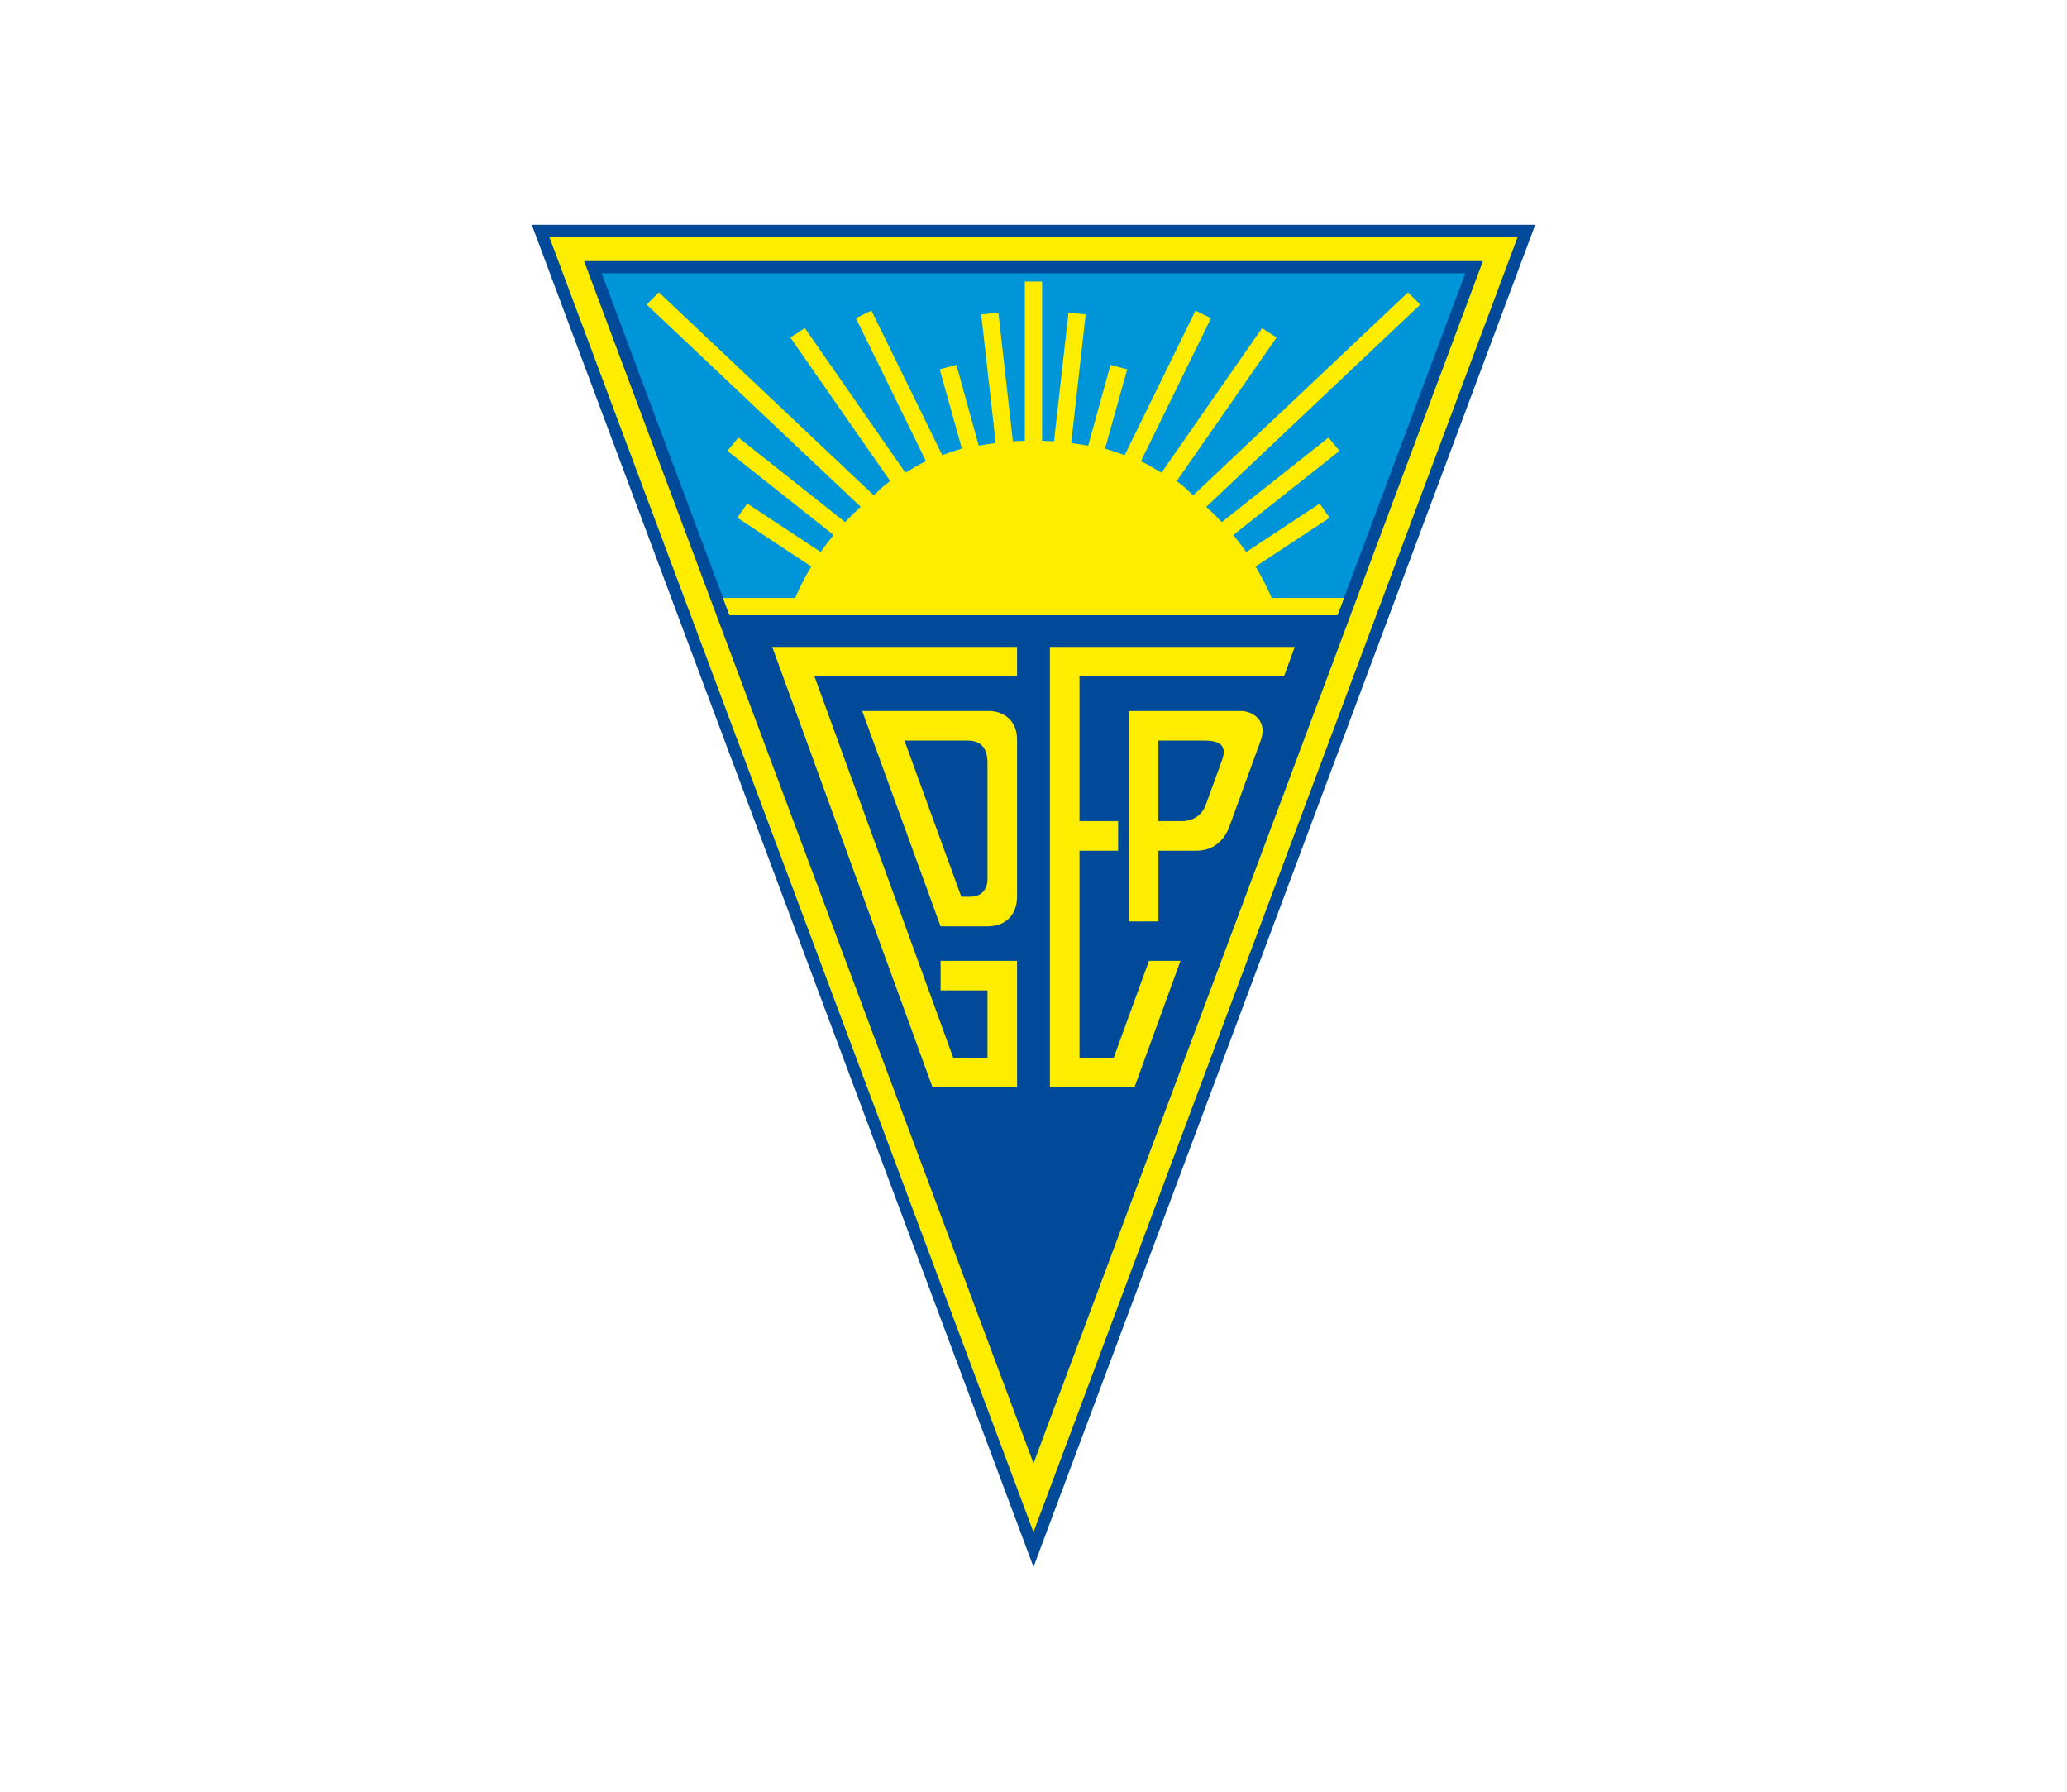
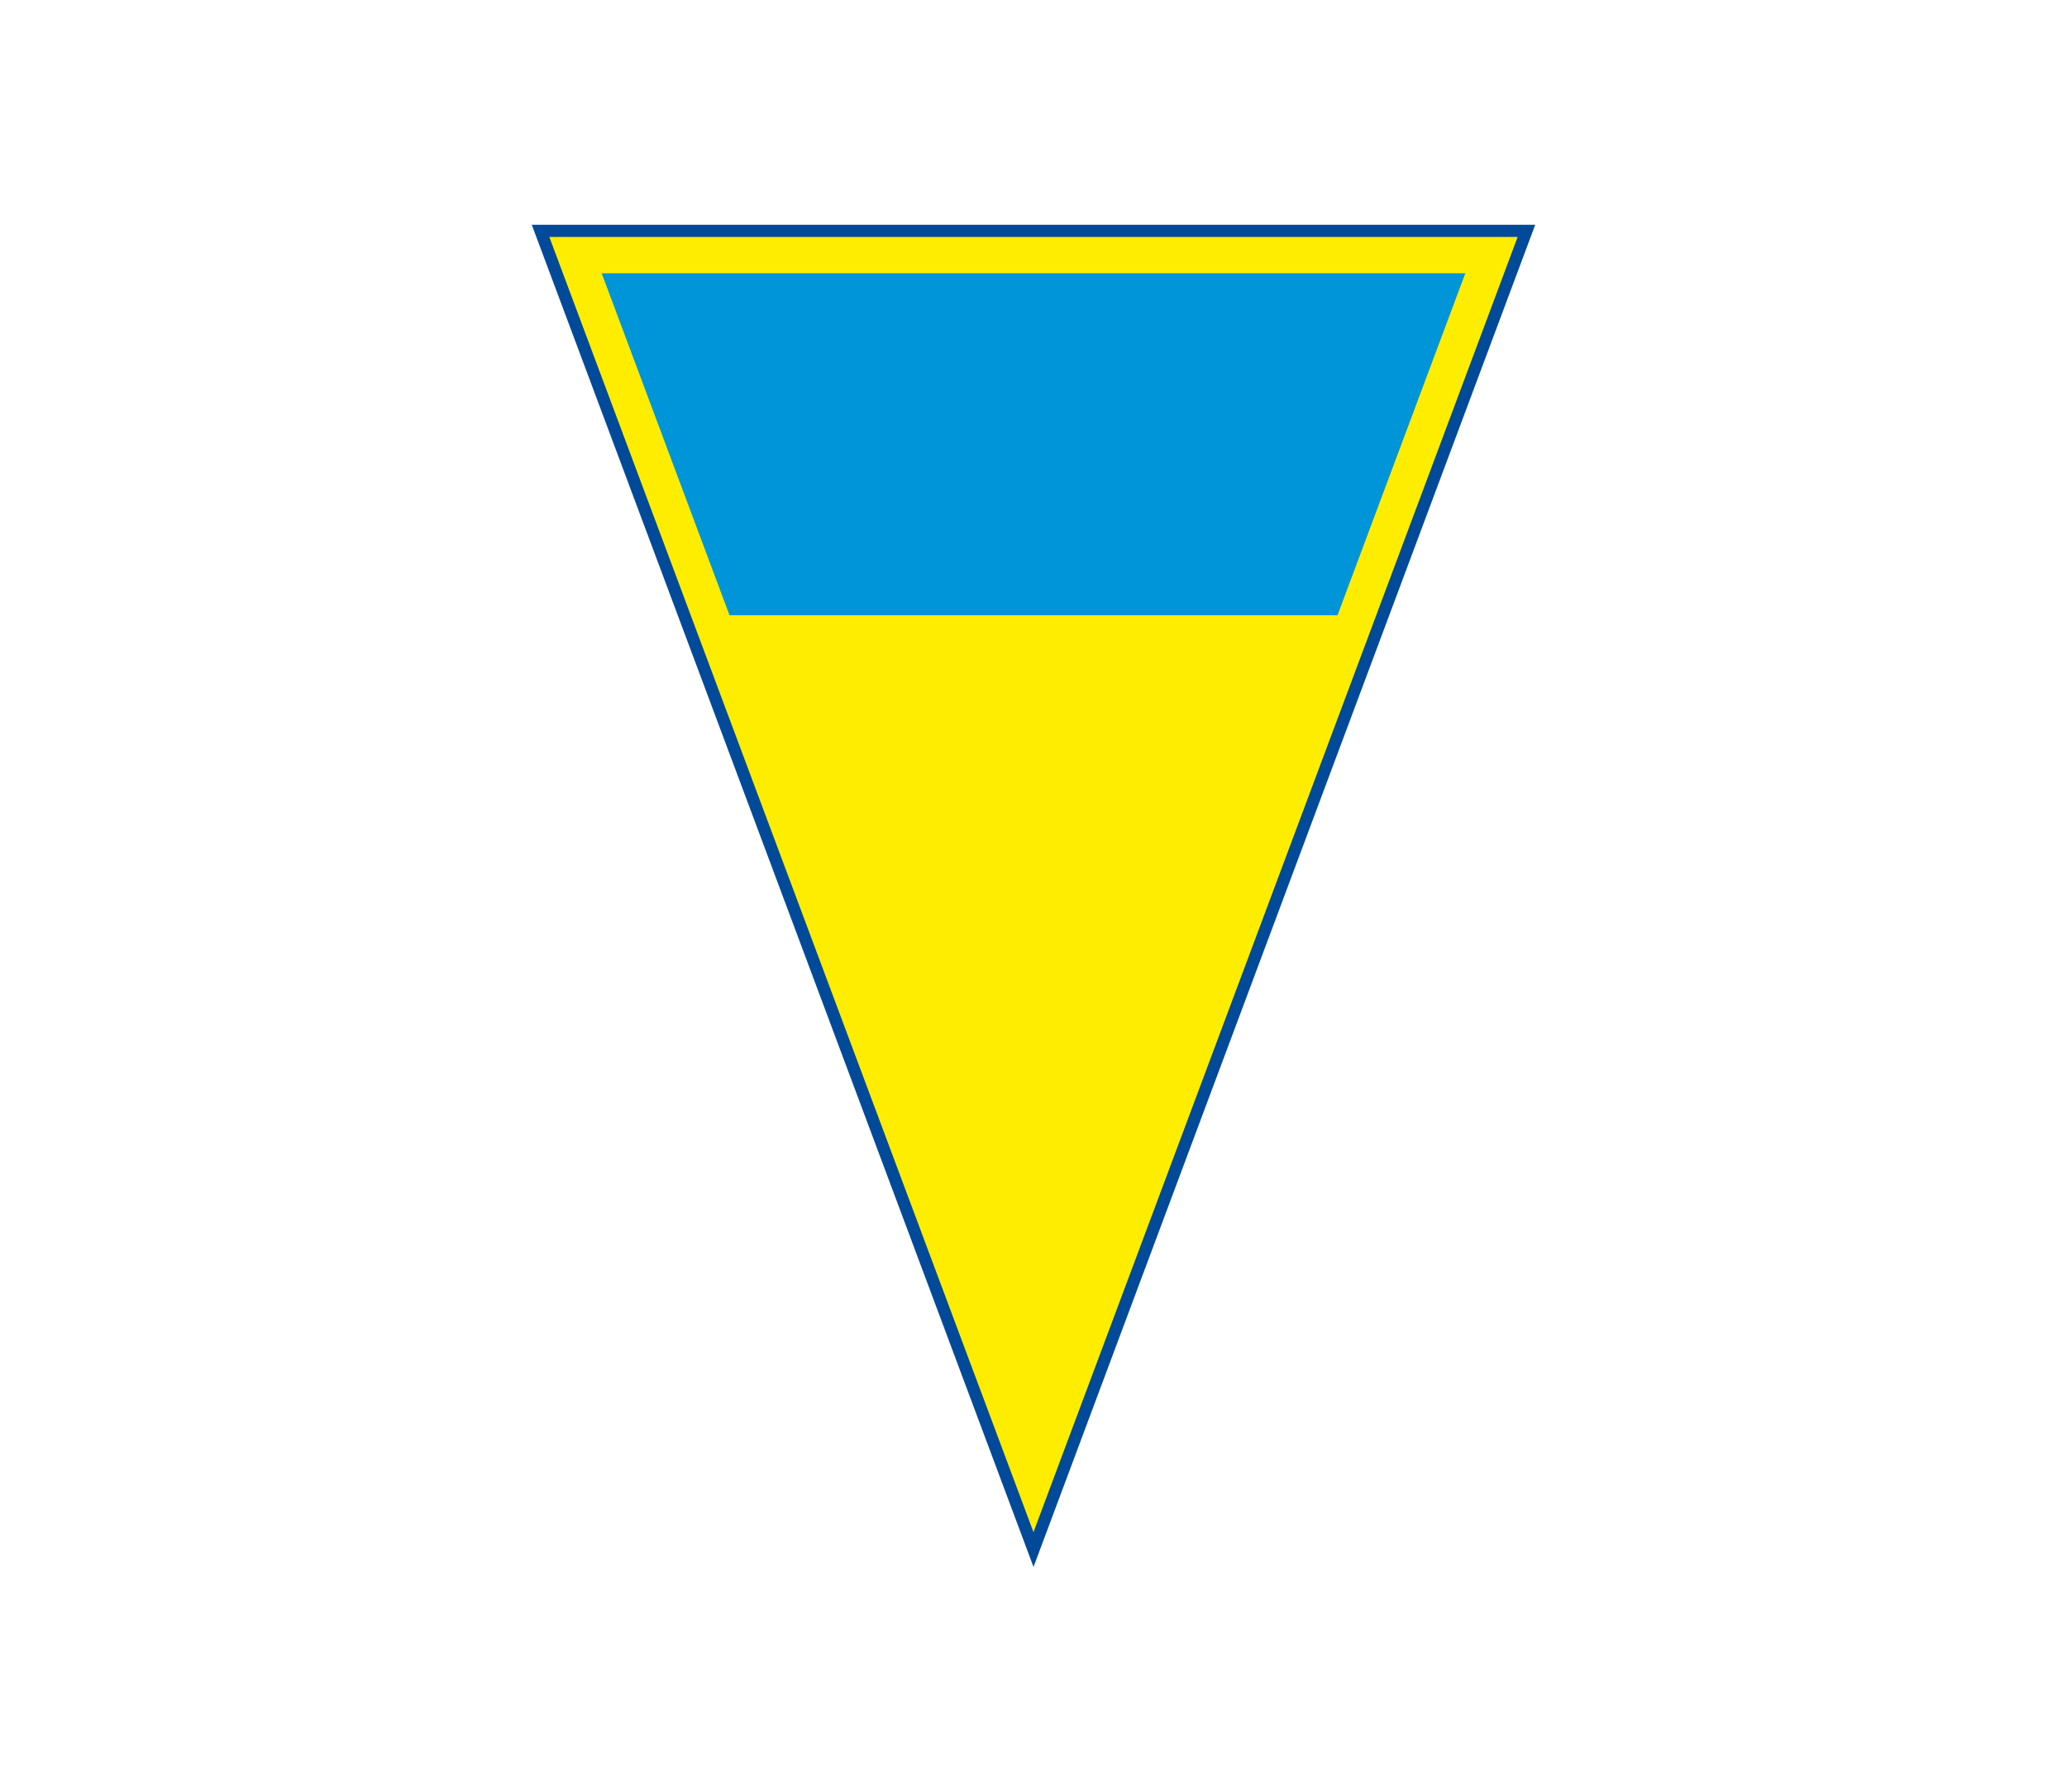
<svg xmlns="http://www.w3.org/2000/svg" id="Ebene_1" data-name="Ebene 1" viewBox="0 0 765.35 663.31">
  <defs>
    <style>
      .cls-1 {
        fill: #ffed00;
      }

      .cls-1, .cls-2, .cls-3 {
        fill-rule: evenodd;
      }

      .cls-2 {
        fill: #0095d8;
      }

      .cls-3 {
        fill: #004a99;
      }
    </style>
  </defs>
  <polygon class="cls-3" points="196.9 83.21 382.68 580.09 568.45 83.21 196.9 83.21" />
  <path class="cls-1" d="M561.94,87.73c-2.23,5.95-175.16,468.49-179.27,479.48-4.11-10.98-177.04-473.53-179.27-479.48h358.53Z" />
-   <polygon class="cls-3" points="216.27 96.65 382.68 541.72 549.08 96.65 216.27 96.65" />
  <path class="cls-2" d="M222.78,101.16c.78,2.07,46.99,125.67,47.33,126.6h225.13c.35-.93,46.56-124.53,47.33-126.6-6.31,0-313.48,0-319.8,0h0Z" />
-   <path class="cls-1" d="M285.94,239.48h90.65v10.95h-75l51.38,141.18h12.67v-24.95h-17.36v-10.96h28.31v46.86h-31.29l-59.36-163.08h0ZM355.94,331.97h3.38c3.95,0,6.32-2.58,6.32-6.53v-43.08c0-6.27-3.31-8.2-7.26-8.2h-23.48l21.04,57.81h0ZM348.27,342.93l-29.02-79.72h46.87c5.81,0,10.47,3.79,10.47,10.54v58.14c0,6.64-4.11,11.04-10.9,11.04h-17.42ZM479.41,239.48l-3.99,10.95h-75.71v53.55h14.3v10.95h-14.3v76.67h12.66l13.07-35.9h11.66l-17.06,46.86h-31.29v-163.08h90.65ZM417.96,341.13v-77.92h41.4c4.81,0,10.01,3.84,7.48,10.81l-11.62,31.93c-2.03,5.58-6.31,8.98-12.22,8.98h-14.08v26.2h-10.96ZM445.79,274.16h-16.88v29.82h8.69c4.63,0,7.62-2.63,8.84-5.97l6.08-16.7c2.29-6.29-2.38-7.15-6.73-7.15h0Z" />
-   <path class="cls-1" d="M464.93,209.72l27.37-18.04-3.67-5.24-27.19,17.92c-1.51-2.16-3.1-4.27-4.78-6.29l39.34-31.16-4.11-4.9-39.47,31.27c-1.85-1.96-3.78-3.83-5.78-5.63l79.24-74.89-4.53-4.52-79.57,75.16c-2.17-2.06-3.35-3.4-6.09-5.29l36.99-53.15-5.37-3.48-37.22,53.49c-2.34-1.22-5.19-3.17-7.64-4.2l25.95-52.98-5.75-2.8-26.21,53.5c-1.92-.66-5.3-1.85-7.28-2.39l8.21-29.36-6.18-1.66-8.26,29.92c-1.9-.38-4.35-.7-6.29-.97l5.36-47.62-6.36-.67-5.36,47.63c-1.17-.08-3.24-.14-4.42-.18v-58.97h-6.4v58.96c-1.18.04-3.25.1-4.42.18l-5.36-47.63-6.36.67,5.36,47.62c-1.94.27-4.39.59-6.29.97l-8.26-29.92-6.18,1.66,8.21,29.36c-1.98.54-5.35,1.73-7.28,2.39l-26.21-53.5-5.75,2.8,25.95,52.98c-2.45,1.03-5.3,2.98-7.64,4.2l-37.22-53.49-5.37,3.48,36.99,53.15c-2.74,1.89-3.92,3.23-6.09,5.29l-79.57-75.16-4.52,4.52,79.24,74.89c-2,1.8-3.93,3.67-5.78,5.63l-39.47-31.27-4.11,4.9,39.34,31.16c-1.68,2.03-3.27,4.13-4.78,6.29l-27.19-17.92-3.67,5.24,27.37,18.04c-2.25,3.72-4.24,7.62-5.97,11.65h-26.74l2.39,6.4h225.13s2.39-6,2.39-6.4h-26.74c-1.73-4.03-3.72-7.92-5.97-11.65h0Z" />
+   <path class="cls-1" d="M285.94,239.48h90.65v10.95h-75l51.38,141.18h12.67v-24.95h-17.36v-10.96h28.31v46.86h-31.29l-59.36-163.08h0ZM355.94,331.97h3.38c3.95,0,6.32-2.58,6.32-6.53v-43.08c0-6.27-3.31-8.2-7.26-8.2h-23.48l21.04,57.81h0ZM348.27,342.93l-29.02-79.72h46.87c5.81,0,10.47,3.79,10.47,10.54v58.14c0,6.64-4.11,11.04-10.9,11.04h-17.42M479.41,239.48l-3.99,10.95h-75.71v53.55h14.3v10.95h-14.3v76.67h12.66l13.07-35.9h11.66l-17.06,46.86h-31.29v-163.08h90.65ZM417.96,341.13v-77.92h41.4c4.81,0,10.01,3.84,7.48,10.81l-11.62,31.93c-2.03,5.58-6.31,8.98-12.22,8.98h-14.08v26.2h-10.96ZM445.79,274.16h-16.88v29.82h8.69c4.63,0,7.62-2.63,8.84-5.97l6.08-16.7c2.29-6.29-2.38-7.15-6.73-7.15h0Z" />
</svg>